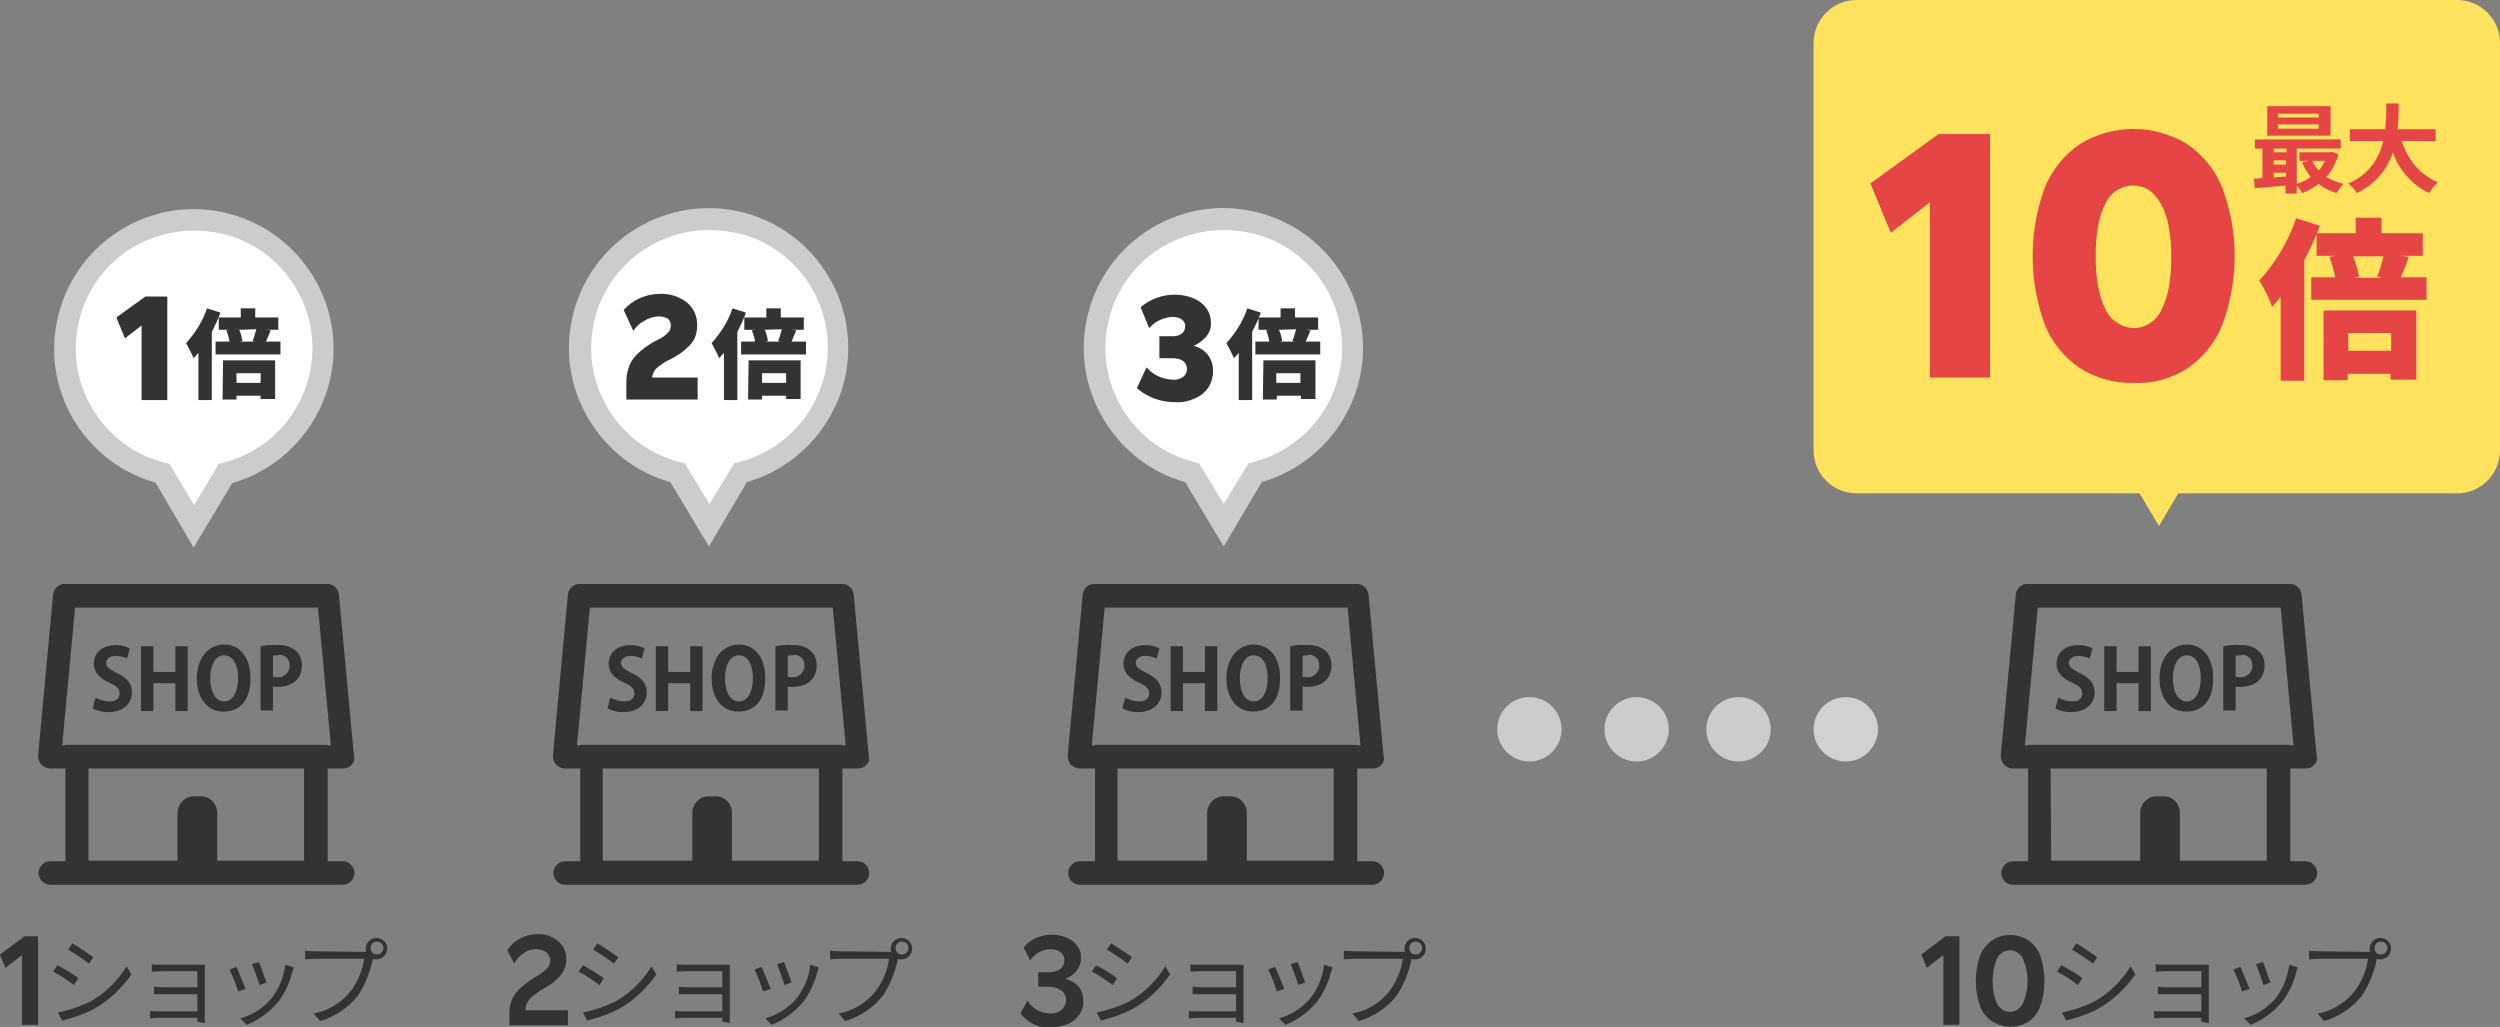
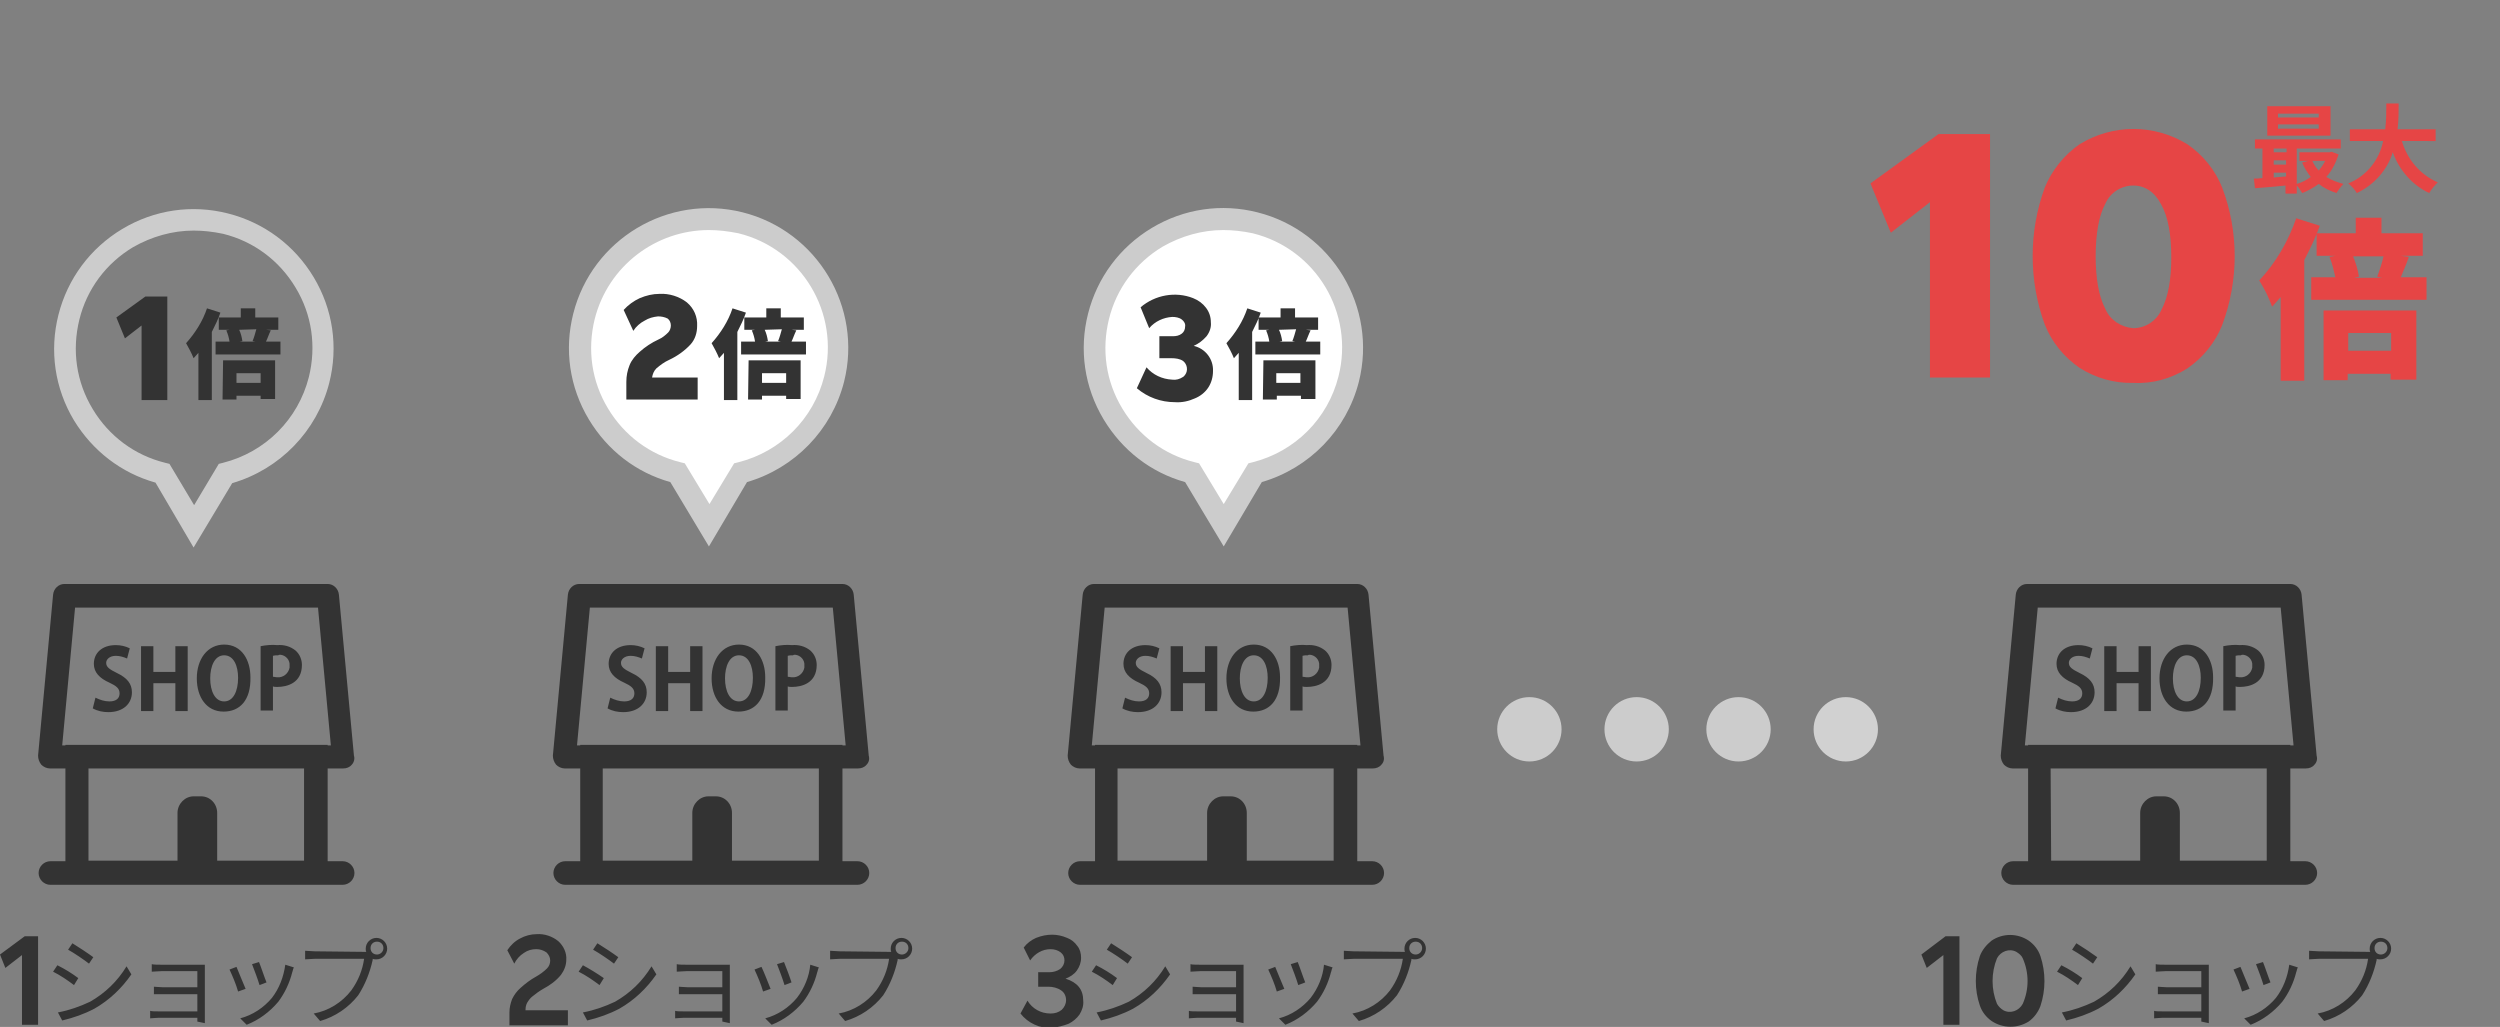
<svg xmlns="http://www.w3.org/2000/svg" version="1.1" id="shop_icon_Max10_SP.svg" x="0px" y="0px" viewBox="0 0 466.2 191.5" style="enable-background:new 0 0 466.2 191.5;" xml:space="preserve">
  <rect x="0" y="0" width="466.2" height="191.5" fill="#808080" stroke="none" />
  <style type="text/css">
	.st0{fill-rule:evenodd;clip-rule:evenodd;fill:#333333;}
	.st1{fill:#FFE25D;}
	.st2{fill-rule:evenodd;clip-rule:evenodd;fill:#E64545;}
	.st3{fill-rule:evenodd;clip-rule:evenodd;fill:#FFFFFF;}
	.st4{fill:#CCCCCC;}
	.st5{fill:#D1D1D1;}
</style>
  <g id="Shop">
    <path id="_10ショップ" class="st0" d="M365.4,191.2v-16.6h-2.6l-4.5,3.4l1,2.5l3.1-2.4v13H365.4z M378.3,190.5   c1-0.7,1.8-1.8,2.2-2.9c1-3,1-6.3,0-9.3c-0.4-1.2-1.2-2.2-2.2-2.9c-2.1-1.4-4.8-1.4-6.9,0c-1,0.8-1.8,1.8-2.2,2.9c-1,3-1,6.3,0,9.2   c0.4,1.2,1.2,2.2,2.2,2.9C373.5,191.8,376.2,191.8,378.3,190.5L378.3,190.5z M372.4,187.2c-1.1-2.7-1.1-5.8,0-8.5   c0.7-1.3,2.3-1.9,3.6-1.2c0.5,0.3,1,0.7,1.2,1.2c1.2,2.7,1.2,5.8,0,8.5c-0.7,1.3-2.3,1.9-3.6,1.2   C373.1,188.1,372.7,187.7,372.4,187.2L372.4,187.2z M387.2,175.9l-0.8,1.2c1.1,0.6,3,1.9,3.9,2.6l0.8-1.2   C390.3,177.9,388.2,176.5,387.2,175.9z M384.5,188.8l0.8,1.5c2.1-0.5,4.1-1.2,6-2.2c2.8-1.6,5.1-3.8,6.9-6.4l-0.9-1.5   c-1.7,2.8-4,5-6.8,6.6C388.6,187.7,386.6,188.4,384.5,188.8L384.5,188.8z M384.4,180l-0.8,1.2c1.4,0.7,2.7,1.6,3.9,2.5l0.8-1.3   C387.1,181.5,385.8,180.7,384.4,180L384.4,180z M411.9,190.8c0-0.2,0-0.7,0-1v-9c0-0.3,0-0.7,0-0.9c-0.2,0-0.7,0-1.1,0h-7   c-0.5,0-1.5,0-1.8-0.1v1.4c0.3,0,1.4-0.1,1.8-0.1h6.7v3h-6.5c-0.6,0-1.3-0.1-1.6-0.1v1.4c0.4,0,1,0,1.6,0h6.5v3.2h-7.3   c-0.6,0-1.2,0-1.5-0.1v1.4c0.3,0,0.9-0.1,1.5-0.1h7.3c0,0.3,0,0.6,0,0.7L411.9,190.8L411.9,190.8z M422,179.4l-1.3,0.4   c0.5,1.3,1,2.6,1.4,3.9l1.3-0.5C423.1,182.5,422.3,180.1,422,179.4L422,179.4z M426.9,179.9c-0.3,2.2-1.1,4.4-2.5,6.2   c-1.5,1.8-3.6,3.2-5.9,3.8l1.2,1.2c2.3-0.9,4.3-2.4,5.9-4.3c1.2-1.6,2.1-3.5,2.6-5.5c0.1-0.2,0.1-0.5,0.3-0.9L426.9,179.9z    M417.8,180.3l-1.3,0.5c0.6,1.3,1.2,2.7,1.6,4.1l1.4-0.5C419.1,183.4,418.1,181.1,417.8,180.3L417.8,180.3z M444,178   c-0.7,0-1.2-0.5-1.2-1.2c0,0,0,0,0,0c0-0.7,0.5-1.2,1.2-1.2c0.7,0,1.2,0.5,1.2,1.2C445.2,177.5,444.6,178,444,178L444,178z    M432.4,177.4c-0.6,0-1.3-0.1-1.8-0.1v1.6c0.5,0,1.1-0.1,1.8-0.1h9.2c-0.3,2.1-1.1,4.1-2.4,5.9c-1.7,2.2-4.2,3.8-7,4.3l1.2,1.4   c2.8-0.8,5.3-2.5,7.1-4.8c1.3-2,2.2-4.3,2.7-6.6l0-0.2c0.2,0.1,0.5,0.1,0.7,0.1c1.1,0,2-0.9,2-2c0-1.1-0.9-2-2-2c-1.1,0-2,0.9-2,2   c0,0,0,0,0,0c0,0.2,0,0.4,0.1,0.6c-0.2,0-0.4,0-0.6,0L432.4,177.4L432.4,177.4z" />
  </g>
-   <path class="st1" d="M458.2,0h-112c-4.4,0-8,3.6-8,8v76c0,4.4,3.6,8,8,8h52.8l3.6,6.1l3.6-6.1h52c4.4,0,8-3.6,8-8V8  C466.2,3.6,462.6,0,458.2,0z" />
  <path id="_10倍" class="st2" d="M371.1,70.5V25h-9.6l-12.7,9.2l3.8,9.2l7.3-5.7v32.7H371.1L371.1,70.5z M407.9,68.7  c2.9-2,5.2-4.8,6.5-8.1c3.1-8.3,3.1-17.4,0-25.6c-1.3-3.3-3.6-6.1-6.5-8.1c-6.2-3.8-13.9-3.8-20.1,0c-2.9,2-5.2,4.9-6.5,8.1  c-3,8.2-3,17.3,0,25.5c1.3,3.3,3.6,6.1,6.5,8.1c3,1.9,6.5,2.9,10,2.8C401.4,71.6,404.9,70.6,407.9,68.7L407.9,68.7z M392.6,57.6  c-1.2-2.3-1.8-5.6-1.8-9.8s0.6-7.6,1.8-9.8c0.9-2.1,3-3.4,5.2-3.4c2.2,0,4,1.2,5.2,3.5c1.3,2.3,1.9,5.6,1.9,9.9  c0,4.2-0.6,7.4-1.8,9.7c-0.9,2.1-3,3.5-5.3,3.5C395.5,61,393.5,59.7,392.6,57.6z M428.2,40.7c-1.5,4.3-3.8,8.3-6.9,11.6  c1,1.6,1.8,3.2,2.4,4.9c0.5-0.6,1.1-1.2,1.6-1.8v15.6h4.4V48.5c1.1-2.1,2.1-4.2,2.9-6.4L428.2,40.7z M445.9,62.1v3.3h-8v-3.3H445.9z   M433.3,70.9h4.5v-1.2h8v1.1h4.8V57.9h-17.3L433.3,70.9L433.3,70.9z M444.5,47.7c-0.3,1.3-0.7,2.6-1.2,3.9l0.9,0.2h-5.2l0.9-0.2  c-0.2-1.3-0.6-2.6-1.1-3.8H444.5L444.5,47.7z M447.7,51.7c0.4-1,1-2.3,1.5-3.8l-1.5-0.2h4.1v-4.2h-7.7v-2.9h-4.8v2.9H432v4.2h3.5  l-1.1,0.2c0.5,1.2,0.8,2.5,1.1,3.8h-4.5v4.2h21.5v-4.2H447.7L447.7,51.7z" />
  <path id="最大" class="st2" d="M432.4,21.9h-7.6v-0.7h7.6V21.9z M432.4,24h-7.6v-0.8h7.6V24z M434.6,19.8h-11.8v5.5h11.8  L434.6,19.8L434.6,19.8z M433.6,30c-0.3,0.6-0.7,1.2-1.2,1.8c-0.5-0.5-0.9-1.1-1.2-1.8H433.6z M424,32.2h2.3v0.7  c-0.8,0.1-1.6,0.1-2.3,0.2L424,32.2L424,32.2z M424,29.9h2.3v0.8H424L424,29.9L424,29.9z M426.4,27.7v0.7H424v-0.7H426.4L426.4,27.7  z M434.8,28.3l-0.4,0.1h-5.6V30h1.7l-1.2,0.3c0.4,1,1,1.9,1.6,2.7c-0.8,0.6-1.6,1-2.6,1.3v-6.6h8.2V26h-16v1.7h1.4v5.5  c-0.6,0.1-1.1,0.1-1.6,0.1l0.2,1.8c1.6-0.1,3.6-0.3,5.7-0.5v1.5h2.1v-1.5c0.4,0.4,0.7,0.9,1,1.4c1.1-0.4,2.1-1,3.1-1.7  c1,0.8,2.1,1.3,3.3,1.7c0.4-0.6,0.8-1.2,1.3-1.7c-1.1-0.3-2.2-0.7-3.2-1.3c1.1-1.2,1.8-2.7,2.3-4.2L434.8,28.3z M454.2,26.3v-2.2  h-7.1c0.2-1.7,0.2-3.3,0.2-4.8H445c0,1.5,0,3.1-0.2,4.8h-6.6v2.2h6.2c-0.7,3.6-3.2,6.6-6.5,7.9c0.6,0.5,1.2,1.1,1.6,1.8  c3.2-1.5,5.7-4.3,6.7-7.6c1.2,3.3,3.6,6.1,6.8,7.6c0.4-0.7,1-1.4,1.6-2c-3.3-1.4-5.7-4.3-6.7-7.7H454.2L454.2,26.3z" />
  <path id="店舗_1" class="st0" d="M65.6,142.6c-0.4,0.5-1,0.7-1.6,0.7h-2.9v17.3h2.8c1.2,0,2.2,1,2.2,2.2c0,1.2-1,2.2-2.2,2.2l0,0  H9.4c-1.2,0-2.2-1-2.2-2.2c0-1.2,1-2.2,2.2-2.2l0,0h2.8v-17.3H9.3c-0.6,0-1.2-0.3-1.6-0.7c-0.4-0.5-0.6-1.1-0.6-1.7l2.8-30  c0.1-1.1,1-2,2.1-2h49.1c1.1,0,2,0.9,2.1,2l2.8,30C66.2,141.5,66,142.2,65.6,142.6z M16.5,160.5h16.6v-8.9c0-1.7,1.4-3.1,3-3.1h1.4  c1.7,0,3,1.4,3,3.1v8.9h16.2v-17.2H16.5V160.5z M59.3,113.3H14L11.6,139h0.6v-0.1h48.9v0.1h0.6L59.3,113.3z M51.7,128.1  c-0.3,0-0.6,0-0.8-0.1v4.5h-2.3v-12c1-0.2,2.1-0.3,3.1-0.2c1.2-0.1,2.4,0.2,3.4,1c0.8,0.7,1.2,1.7,1.2,2.7  C56.3,127.4,53.5,128.1,51.7,128.1L51.7,128.1z M51.9,122.2c-0.3,0-0.7,0-1,0.1v3.9c0.3,0,0.5,0.1,0.8,0.1c1.1,0.1,2.1-0.7,2.3-1.8  c0-0.1,0-0.2,0-0.4c0.1-1-0.7-1.9-1.7-2C52.1,122.1,52,122.1,51.9,122.2L51.9,122.2z M41.7,132.7c-3.2,0-5-2.7-5-6.2  c0-3.6,2-6.3,5.1-6.3c3.3,0,4.9,2.9,4.9,6.1C46.8,130.6,44.7,132.7,41.7,132.7L41.7,132.7z M41.8,122.2c-1.8,0-2.6,2.1-2.6,4.3  c0,2.4,0.9,4.3,2.6,4.3c1.7,0,2.6-1.9,2.6-4.4C44.4,124.2,43.6,122.2,41.8,122.2L41.8,122.2z M32.7,127.4h-4.1v5.2h-2.3v-12.1h2.3  v4.8h4.1v-4.8h2.3v12.1h-2.3L32.7,127.4L32.7,127.4z M21.8,125.5c1.9,0.9,2.8,2,2.8,3.6c0,2.1-1.6,3.7-4.4,3.7c-1,0-2-0.2-2.9-0.7  l0.5-2c0.8,0.4,1.7,0.7,2.6,0.7c1.3,0,1.9-0.6,1.9-1.5c0-0.9-0.6-1.4-1.9-2c-1.8-0.8-2.9-1.9-2.9-3.5c0-2,1.5-3.5,4.1-3.5  c0.9,0,1.8,0.2,2.6,0.6l-0.5,1.9c-0.7-0.3-1.4-0.5-2.1-0.5c-1.2,0-1.8,0.7-1.8,1.3C19.8,124.4,20.4,124.8,21.8,125.5L21.8,125.5z" />
  <path id="店舗_1-2" class="st0" d="M161.6,142.6c-0.4,0.5-1,0.7-1.6,0.7h-2.9v17.3h2.8c1.2,0,2.2,1,2.2,2.2c0,1.2-1,2.2-2.2,2.2  h-54.5c-1.2,0-2.2-1-2.2-2.2c0-1.2,1-2.2,2.2-2.2l0,0h2.8v-17.3h-2.9c-0.6,0-1.2-0.3-1.6-0.7c-0.4-0.5-0.6-1.1-0.6-1.7l2.8-30  c0.1-1.1,1-2,2.1-2h49.1c1.1,0,2,0.9,2.1,2l2.8,30C162.2,141.6,162,142.2,161.6,142.6z M112.5,160.5h16.6v-8.9c0-1.7,1.4-3.1,3-3.1  h1.4c1.7,0,3,1.4,3,3.1v8.9h16.2v-17.2h-40.3V160.5z M155.3,113.3H110l-2.4,25.7h0.6v-0.1h48.9v0.1h0.6L155.3,113.3z M147.7,128.1  c-0.3,0-0.6,0-0.8-0.1v4.5h-2.3v-12c1-0.2,2.1-0.3,3.1-0.2c1.2-0.1,2.4,0.2,3.4,1c0.8,0.7,1.2,1.7,1.2,2.7  C152.3,127.4,149.5,128.1,147.7,128.1L147.7,128.1z M147.9,122.2c-0.3,0-0.7,0-1,0.1v3.9c0.3,0,0.5,0.1,0.8,0.1  c1.1,0.1,2.1-0.7,2.3-1.8c0-0.1,0-0.2,0-0.4c0.1-1-0.7-1.9-1.7-2C148.1,122.1,148,122.1,147.9,122.2L147.9,122.2z M137.7,132.7  c-3.2,0-5-2.7-5-6.2c0-3.6,2-6.3,5.1-6.3c3.3,0,4.9,2.9,4.9,6.1C142.8,130.6,140.7,132.7,137.7,132.7L137.7,132.7z M137.8,122.2  c-1.8,0-2.6,2.1-2.6,4.3c0,2.4,0.9,4.3,2.6,4.3c1.7,0,2.6-1.9,2.6-4.4C140.4,124.2,139.6,122.2,137.8,122.2L137.8,122.2z   M128.7,127.4h-4.1v5.2h-2.3v-12.1h2.3v4.8h4.1v-4.8h2.3v12.1h-2.3L128.7,127.4L128.7,127.4z M117.8,125.5c1.9,0.9,2.8,2,2.8,3.6  c0,2.1-1.6,3.7-4.4,3.7c-1,0-2-0.2-2.9-0.7l0.5-2c0.8,0.4,1.7,0.7,2.6,0.7c1.3,0,1.9-0.6,1.9-1.5c0-0.9-0.6-1.4-1.9-2  c-1.8-0.8-2.9-1.9-2.9-3.5c0-2,1.5-3.5,4.1-3.5c0.9,0,1.8,0.2,2.6,0.6l-0.5,1.9c-0.7-0.3-1.4-0.5-2.1-0.5c-1.2,0-1.8,0.7-1.8,1.3  C115.8,124.4,116.4,124.8,117.8,125.5L117.8,125.5z" />
  <path id="店舗_1-3" class="st0" d="M257.6,142.6c-0.4,0.5-1,0.7-1.6,0.7h-2.9v17.3h2.8c1.2,0,2.2,1,2.2,2.2c0,1.2-1,2.2-2.2,2.2  h-54.5c-1.2,0-2.2-1-2.2-2.2c0-1.2,1-2.2,2.2-2.2h2.8v-17.3h-2.9c-0.6,0-1.2-0.3-1.6-0.7c-0.4-0.5-0.6-1.1-0.6-1.7l2.8-30  c0.1-1.1,1-2,2.1-2h49.1c1.1,0,2,0.9,2.1,2l2.8,30C258.2,141.6,258,142.2,257.6,142.6z M208.5,160.5h16.6v-8.9c0-1.7,1.4-3.1,3-3.1  h1.4c1.7,0,3,1.4,3,3.1v8.9h16.2v-17.2h-40.3V160.5z M251.3,113.3H206l-2.4,25.7h0.6v-0.1h48.9v0.1h0.6L251.3,113.3z M243.7,128.1  c-0.3,0-0.6,0-0.8-0.1v4.5h-2.3v-12c1-0.2,2.1-0.3,3.1-0.2c1.2-0.1,2.4,0.2,3.4,1c0.8,0.7,1.2,1.7,1.2,2.7  C248.3,127.4,245.5,128.1,243.7,128.1L243.7,128.1z M243.9,122.2c-0.3,0-0.7,0-1,0.1v3.9c0.3,0,0.5,0.1,0.8,0.1  c1.1,0.1,2.1-0.7,2.3-1.8c0-0.1,0-0.2,0-0.4c0.1-1-0.7-1.9-1.7-2C244.1,122.1,244,122.1,243.9,122.2L243.9,122.2z M233.7,132.7  c-3.2,0-5-2.7-5-6.2c0-3.6,2-6.3,5.1-6.3c3.3,0,4.9,2.9,4.9,6.1C238.8,130.6,236.7,132.7,233.7,132.7L233.7,132.7z M233.8,122.2  c-1.8,0-2.6,2.1-2.6,4.3c0,2.4,0.9,4.3,2.6,4.3c1.7,0,2.6-1.9,2.6-4.4C236.4,124.2,235.6,122.2,233.8,122.2L233.8,122.2z   M224.7,127.4h-4.1v5.2h-2.3v-12.1h2.3v4.8h4.1v-4.8h2.3v12.1h-2.3L224.7,127.4L224.7,127.4z M213.8,125.5c1.9,0.9,2.8,2,2.8,3.6  c0,2.1-1.6,3.7-4.4,3.7c-1,0-2-0.2-2.9-0.7l0.5-2c0.8,0.4,1.7,0.7,2.6,0.7c1.3,0,1.9-0.6,1.9-1.5c0-0.9-0.6-1.4-1.9-2  c-1.8-0.8-2.9-1.9-2.9-3.5c0-2,1.5-3.5,4.1-3.5c0.9,0,1.8,0.2,2.6,0.6l-0.5,1.9c-0.7-0.3-1.4-0.5-2.1-0.5c-1.2,0-1.8,0.7-1.8,1.3  C211.8,124.4,212.4,124.8,213.8,125.5L213.8,125.5z" />
  <path id="店舗_1-4" class="st0" d="M431.6,142.6c-0.4,0.5-1,0.7-1.6,0.7h-2.9v17.3h2.8c1.2,0,2.2,1,2.2,2.2c0,1.2-1,2.2-2.2,2.2  h-54.5c-1.2,0-2.2-1-2.2-2.2c0-1.2,1-2.2,2.2-2.2h2.8v-17.3h-2.9c-0.6,0-1.2-0.3-1.6-0.7c-0.4-0.5-0.6-1.1-0.6-1.7l2.8-30  c0.1-1.1,1-2,2.1-2h49.1c1.1,0,2,0.9,2.1,2l2.8,30C432.2,141.6,432,142.2,431.6,142.6z M382.5,160.5h16.6v-8.9c0-1.7,1.4-3.1,3-3.1  h1.4c1.7,0,3,1.4,3,3.1v8.9h16.2v-17.2h-40.3L382.5,160.5L382.5,160.5z M425.3,113.3H380l-2.4,25.7h0.6v-0.1h48.9v0.1h0.6  L425.3,113.3z M417.7,128.1c-0.3,0-0.6,0-0.8-0.1v4.5h-2.3v-12c1-0.2,2.1-0.3,3.1-0.2c1.2-0.1,2.4,0.2,3.4,1  c0.8,0.7,1.2,1.7,1.2,2.7C422.3,127.4,419.5,128.1,417.7,128.1L417.7,128.1z M417.9,122.2c-0.3,0-0.7,0-1,0.1v3.9  c0.3,0,0.5,0.1,0.8,0.1c1.1,0.1,2.1-0.7,2.3-1.8c0-0.1,0-0.2,0-0.4c0.1-1-0.7-1.9-1.7-2C418.1,122.1,418,122.1,417.9,122.2  L417.9,122.2z M407.7,132.7c-3.2,0-5-2.7-5-6.2c0-3.6,2-6.3,5.1-6.3c3.3,0,4.9,2.9,4.9,6.1C412.8,130.6,410.7,132.7,407.7,132.7  L407.7,132.7z M407.8,122.2c-1.8,0-2.6,2.1-2.6,4.3c0,2.4,0.9,4.3,2.6,4.3c1.7,0,2.6-1.9,2.6-4.4  C410.4,124.2,409.6,122.2,407.8,122.2L407.8,122.2z M398.8,127.4h-4.1v5.2h-2.3v-12.1h2.3v4.8h4.1v-4.8h2.3v12.1h-2.3L398.8,127.4  L398.8,127.4z M387.8,125.5c1.9,0.9,2.8,2,2.8,3.6c0,2.1-1.6,3.7-4.4,3.7c-1,0-2-0.2-2.9-0.7l0.5-2c0.8,0.4,1.7,0.7,2.6,0.7  c1.3,0,1.9-0.6,1.9-1.5c0-0.9-0.6-1.4-1.9-2c-1.8-0.8-2.9-1.9-2.9-3.5c0-2,1.5-3.5,4.1-3.5c0.9,0,1.8,0.2,2.6,0.6l-0.5,1.9  c-0.7-0.3-1.4-0.5-2.1-0.5c-1.2,0-1.8,0.7-1.8,1.3C385.8,124.4,386.4,124.8,387.8,125.5L387.8,125.5z" />
  <g>
-     <path id="シェイプ_103_1-2_00000142857867702948178830000012960186451430734244_" class="st3" d="M42,88.3l-5.8,9.9l-5.8-9.9   C17.4,85.1,9.6,72,12.9,59.2C16.1,46.3,29.1,38.5,42,41.8C54.9,45,62.7,58,59.4,70.9C57.3,79.5,50.6,86.2,42,88.3z" />
    <path class="st4" d="M36.1,102.1L29,90c-6.4-1.8-11.7-5.9-15.2-11.6c-3.6-6-4.6-13-2.9-19.7c1.7-6.7,5.9-12.4,11.9-16   c6-3.6,13-4.6,19.7-2.9c6.7,1.7,12.4,5.9,16,11.9c3.6,6,4.6,13,2.9,19.7c-2.3,9-9.2,16.1-18.1,18.7L36.1,102.1z M36.1,43   c-3.9,0-7.8,1.1-11.3,3.1c-5,3-8.6,7.8-10,13.5c-1.4,5.7-0.6,11.6,2.5,16.7c3,5,7.8,8.6,13.5,10l0.8,0.2l4.6,7.7l4.6-7.7l0.8-0.2   c7.9-2,14-8.1,16-16c1.4-5.7,0.6-11.6-2.5-16.7c-3-5-7.8-8.6-13.5-10C39.7,43.2,37.9,43,36.1,43z" />
  </g>
  <path id="_1倍" class="st0" d="M31.2,74.6V55.3h-4.1l-5.4,3.9l1.6,3.9l3.1-2.4v13.9L31.2,74.6L31.2,74.6z M38.6,57.5  c-0.8,2.4-2.2,4.6-3.9,6.5c0.5,0.9,1,1.8,1.4,2.8c0.3-0.3,0.6-0.7,0.9-1v8.8h2.5V61.9c0.6-1.2,1.2-2.4,1.6-3.6L38.6,57.5z   M48.6,69.6v1.8h-4.5v-1.8H48.6z M41.5,74.5h2.6v-0.7h4.5v0.6h2.7v-7.2h-9.7L41.5,74.5L41.5,74.5z M47.8,61.4  c-0.2,0.7-0.4,1.5-0.7,2.2l0.5,0.1h-2.9l0.5-0.1c-0.1-0.7-0.3-1.5-0.6-2.1L47.8,61.4L47.8,61.4z M49.6,63.7c0.3-0.6,0.5-1.3,0.9-2.1  l-0.9-0.1h2.3v-2.3h-4.3v-1.7h-2.7v1.7h-4.1v2.3h2l-0.6,0.1c0.3,0.7,0.5,1.4,0.6,2.1h-2.6v2.4h12.1v-2.4H49.6L49.6,63.7z" />
  <path id="_1ショップ" class="st0" d="M7.1,191.2v-16.6H4.6L0,178l1,2.5l3.1-2.4v13H7.1L7.1,191.2z M13.5,175.9l-0.8,1.2  c1.1,0.6,3,1.9,3.9,2.6l0.8-1.2C16.6,177.9,14.5,176.5,13.5,175.9z M10.8,188.8l0.8,1.5c2.1-0.5,4.1-1.2,6-2.2  c2.8-1.6,5.1-3.8,6.9-6.4l-0.9-1.5c-1.7,2.8-4,5-6.8,6.6C14.9,187.7,12.9,188.4,10.8,188.8L10.8,188.8z M10.7,180l-0.8,1.2  c1.4,0.7,2.7,1.6,3.9,2.5l0.8-1.3C13.4,181.5,12.1,180.7,10.7,180L10.7,180z M38.2,190.8c0-0.2,0-0.7,0-1v-9c0-0.3,0-0.7,0-0.9  c-0.2,0-0.7,0-1.1,0h-7c-0.5,0-1.5,0-1.8-0.1v1.4c0.3,0,1.4-0.1,1.8-0.1h6.7v3h-6.5c-0.6,0-1.3-0.1-1.6-0.1v1.4c0.4,0,1,0,1.6,0h6.5  v3.2h-7.3c-0.6,0-1.2,0-1.5-0.1v1.4c0.3,0,0.9-0.1,1.5-0.1h7.3c0,0.3,0,0.6,0,0.7L38.2,190.8L38.2,190.8z M48.3,179.4l-1.3,0.4  c0.5,1.3,1,2.6,1.4,3.9l1.3-0.5C49.4,182.5,48.6,180.1,48.3,179.4L48.3,179.4z M53.2,179.9c-0.3,2.2-1.1,4.4-2.5,6.2  c-1.5,1.8-3.6,3.2-5.9,3.8l1.2,1.2c2.3-0.9,4.3-2.4,5.9-4.3c1.2-1.6,2.1-3.5,2.6-5.5c0.1-0.2,0.1-0.5,0.3-0.9L53.2,179.9z   M44.1,180.3l-1.3,0.5c0.6,1.3,1.2,2.7,1.6,4.1l1.4-0.5C45.4,183.4,44.4,181.1,44.1,180.3L44.1,180.3z M70.3,178  c-0.7,0-1.2-0.5-1.2-1.2c0,0,0,0,0,0c0-0.7,0.5-1.2,1.2-1.2c0.7,0,1.2,0.5,1.2,1.2C71.5,177.5,70.9,178,70.3,178L70.3,178z   M58.7,177.4c-0.6,0-1.3-0.1-1.8-0.1v1.6c0.5,0,1.1-0.1,1.8-0.1h9.2c-0.3,2.1-1.1,4.1-2.4,5.9c-1.7,2.2-4.2,3.8-7,4.3l1.2,1.4  c2.8-0.8,5.3-2.5,7.1-4.8c1.3-2,2.2-4.3,2.7-6.6l0-0.2c0.2,0.1,0.5,0.1,0.7,0.1c1.1,0,2-0.9,2-2c0-1.1-0.9-2-2-2c-1.1,0-2,0.9-2,2  c0,0,0,0,0,0c0,0.2,0,0.4,0.1,0.6c-0.2,0-0.4,0-0.6,0L58.7,177.4L58.7,177.4z" />
  <g id="Shop-3">
    <g>
      <path id="シェイプ_103_1-3_00000084529379356534600990000006671949147375798461_" class="st3" d="M138,88.2l-5.9,9.8l-5.8-9.8    c-12.9-3.2-20.7-16.3-17.4-29.1c3.2-12.9,16.3-20.7,29.1-17.4c12.9,3.2,20.7,16.3,17.4,29.1C153.3,79.3,146.6,86,138,88.2z" />
      <path class="st4" d="M132.2,101.9l-7.2-12c-6.4-1.8-11.7-5.9-15.2-11.7c-3.6-6-4.6-13-2.9-19.7c3.5-13.9,17.7-22.4,31.6-18.9    c13.9,3.5,22.4,17.7,18.9,31.6c-2.3,9-9.2,16.1-18.1,18.7L132.2,101.9z M132.2,42.9c-9.9,0-18.8,6.7-21.3,16.6    c-1.4,5.7-0.6,11.6,2.5,16.7c3,5,7.8,8.6,13.5,10l0.8,0.2l4.6,7.6l4.6-7.6l0.8-0.2c7.9-2,14-8.1,16-16c3-11.8-4.2-23.8-16-26.7    C135.7,43.1,133.9,42.9,132.2,42.9z" />
    </g>
    <path id="_2倍" class="st0" d="M130.1,74.6v-4.2h-8.5c0.1-0.6,0.3-1.2,0.8-1.7c0.7-0.6,1.5-1.2,2.4-1.6c1.5-0.7,2.9-1.7,4-2.9   c0.8-0.9,1.2-2.1,1.2-3.4c0.1-1.7-0.6-3.3-1.9-4.4c-1.4-1.1-3.3-1.7-5.1-1.6c-1.3,0-2.5,0.3-3.7,0.8c-1.1,0.5-2.2,1.3-3,2.2   l1.8,3.9c0.5-0.8,1.3-1.5,2.1-1.9c0.8-0.5,1.6-0.7,2.5-0.8c0.6,0,1.2,0.1,1.8,0.4c0.4,0.3,0.6,0.8,0.6,1.3c0,0.5-0.2,1-0.5,1.3   c-0.5,0.5-1.1,1-1.8,1.3c-1.3,0.6-2.5,1.4-3.5,2.3c-0.8,0.7-1.5,1.5-1.9,2.5c-0.4,1-0.6,2-0.6,3.1v3.3H130.1L130.1,74.6z    M136.6,57.5c-0.8,2.4-2.2,4.6-3.9,6.5c0.5,0.9,1,1.8,1.4,2.8c0.3-0.3,0.6-0.7,0.9-1v8.8h2.5V61.9c0.6-1.2,1.2-2.4,1.6-3.6   L136.6,57.5z M146.6,69.6v1.8h-4.5v-1.8H146.6z M139.5,74.5h2.6v-0.7h4.5v0.6h2.7v-7.2h-9.7L139.5,74.5L139.5,74.5z M145.8,61.4   c-0.2,0.7-0.4,1.5-0.7,2.2l0.5,0.1h-2.9l0.5-0.1c-0.1-0.7-0.3-1.5-0.6-2.1L145.8,61.4L145.8,61.4z M147.6,63.7   c0.3-0.6,0.5-1.3,0.9-2.1l-0.9-0.1h2.3v-2.3h-4.3v-1.7h-2.7v1.7h-4.1v2.3h2l-0.6,0.1c0.3,0.7,0.5,1.4,0.6,2.1h-2.6v2.4h12.1v-2.4   H147.6L147.6,63.7z" />
    <path id="_2ショップ" class="st0" d="M105.9,191.2v-2.8H98v-0.1c0-0.5,0.1-0.9,0.3-1.3c0.3-0.5,0.6-0.9,1-1.2   c0.6-0.5,1.3-1,2-1.4c1.3-0.7,2.4-1.5,3.3-2.6c0.6-0.8,1-1.8,1-2.8c0.1-1.3-0.5-2.6-1.5-3.5c-1.1-0.9-2.6-1.4-4-1.3   c-1.1,0-2.2,0.3-3.1,0.8c-1,0.5-1.8,1.3-2.4,2.2l1.3,2.5c0.4-0.8,1-1.5,1.8-2c0.7-0.5,1.5-0.7,2.3-0.7c0.7,0,1.3,0.2,1.9,0.6   c0.4,0.4,0.7,0.9,0.7,1.5c0,0.6-0.2,1.1-0.6,1.5c-0.6,0.6-1.3,1.1-2,1.5c-1.1,0.6-2,1.3-2.9,2.1c-0.7,0.6-1.2,1.3-1.6,2.1   c-0.3,0.8-0.5,1.6-0.5,2.5v2.4H105.9z M111.4,175.9l-0.8,1.2c1.1,0.6,3,1.9,3.9,2.6l0.8-1.2C114.5,177.9,112.4,176.5,111.4,175.9   L111.4,175.9z M108.7,188.8l0.8,1.5c2.1-0.5,4.1-1.2,6-2.2c2.8-1.6,5.1-3.8,6.9-6.4l-0.9-1.5c-1.7,2.8-4,5-6.8,6.6   C112.8,187.7,110.8,188.4,108.7,188.8L108.7,188.8z M108.7,180l-0.8,1.2c1.4,0.7,2.7,1.6,3.9,2.5l0.8-1.3   C111.3,181.5,110,180.7,108.7,180L108.7,180z M136.1,190.8c0-0.2,0-0.7,0-1v-9c0-0.3,0-0.7,0-0.9c-0.2,0-0.7,0-1.1,0h-7   c-0.5,0-1.5,0-1.8-0.1v1.4c0.3,0,1.4-0.1,1.8-0.1h6.7v3h-6.5c-0.6,0-1.3-0.1-1.6-0.1v1.4c0.4,0,1,0,1.6,0h6.5v3.2h-7.3   c-0.6,0-1.2,0-1.5-0.1v1.4c0.3,0,0.9-0.1,1.5-0.1h7.3c0,0.3,0,0.6,0,0.7L136.1,190.8L136.1,190.8z M146.2,179.4l-1.3,0.4   c0.5,1.3,1,2.6,1.4,3.9l1.3-0.5C147.4,182.5,146.5,180.1,146.2,179.4L146.2,179.4z M151.1,179.9c-0.2,2.2-1.1,4.4-2.5,6.2   c-1.5,1.8-3.6,3.2-5.9,3.8l1.2,1.2c2.3-0.9,4.3-2.4,5.9-4.3c1.2-1.6,2.1-3.5,2.6-5.5c0.1-0.2,0.1-0.5,0.3-0.9L151.1,179.9z    M142,180.3l-1.3,0.5c0.6,1.3,1.2,2.7,1.6,4.1l1.4-0.5C143.3,183.4,142.4,181.1,142,180.3L142,180.3z M168.2,178   c-0.7,0-1.2-0.5-1.2-1.2c0,0,0,0,0,0c0-0.7,0.5-1.2,1.2-1.2s1.2,0.5,1.2,1.2C169.4,177.5,168.8,178,168.2,178   C168.2,178,168.2,178,168.2,178L168.2,178z M156.6,177.4c-0.6,0-1.3-0.1-1.8-0.1v1.6c0.5,0,1.1-0.1,1.8-0.1h9.2   c-0.3,2.1-1.1,4.1-2.4,5.9c-1.7,2.2-4.2,3.8-7,4.3l1.2,1.4c2.8-0.8,5.3-2.5,7.1-4.8c1.3-2,2.2-4.3,2.7-6.6l0-0.2   c0.2,0.1,0.5,0.1,0.7,0.1c1.1,0,2-0.9,2-2c0-1.1-0.9-2-2-2s-2,0.9-2,2c0,0,0,0,0,0c0,0.2,0,0.4,0.1,0.6c-0.2,0-0.4,0-0.6,0   L156.6,177.4L156.6,177.4z" />
  </g>
  <g>
    <path id="シェイプ_103_1-4_00000033336216494683124150000007871733120001353125_" class="st3" d="M234,88.2l-5.8,9.8l-5.9-9.8   c-12.9-3.2-20.7-16.3-17.4-29.1c3.2-12.9,16.3-20.7,29.1-17.4c12.9,3.2,20.7,16.3,17.4,29.1C249.3,79.3,242.6,86,234,88.2z" />
    <path class="st4" d="M228.2,101.9l-7.2-12c-6.4-1.8-11.7-5.9-15.2-11.7c-3.6-6-4.6-13-2.9-19.7c1.7-6.7,5.9-12.4,11.9-16   c6-3.6,13-4.6,19.7-2.9c13.9,3.5,22.4,17.7,18.9,31.6c-2.3,9-9.2,16.1-18.1,18.7L228.2,101.9z M228.1,42.9c-3.9,0-7.8,1.1-11.3,3.1   c-5,3-8.6,7.8-10,13.5c-1.4,5.7-0.6,11.6,2.5,16.7c3,5,7.8,8.6,13.5,10l0.8,0.2l4.6,7.6l4.6-7.6l0.8-0.2c7.9-2,14-8.1,16-16   c3-11.8-4.2-23.8-16-26.7C231.7,43.1,229.9,42.9,228.1,42.9z" />
  </g>
  <path id="_3倍" class="st0" d="M222.8,74.3c1-0.4,1.9-1.1,2.5-2c0.6-0.9,0.9-2,0.9-3.1c0.1-2.2-1.4-4.2-3.6-4.7  c0.9-0.4,1.7-1,2.4-1.8c0.6-0.8,0.9-1.7,0.8-2.6c0-1-0.3-1.9-0.9-2.7c-0.6-0.8-1.4-1.4-2.4-1.8c-3.3-1.3-7.1-0.6-9.8,1.7l1.6,3.9  c1.1-1.3,2.7-2,4.3-2.1c0.6,0,1.3,0.1,1.8,0.5c0.4,0.3,0.7,0.8,0.6,1.3c0,0.5-0.2,1-0.6,1.3c-0.5,0.4-1.1,0.5-1.7,0.5h-2.5v4.1h2.3  c0.7,0,1.5,0.1,2.1,0.5c0.8,0.6,1,1.8,0.4,2.6c-0.1,0.1-0.2,0.3-0.4,0.4c-0.6,0.4-1.3,0.6-2,0.5c-1.9-0.1-3.6-0.9-4.8-2.3l-1.8,3.9  c2,1.7,4.5,2.6,7.1,2.6C220.4,75.1,221.7,74.8,222.8,74.3z M232.6,57.5c-0.8,2.4-2.2,4.6-3.9,6.5c0.5,0.9,1,1.8,1.4,2.8  c0.3-0.3,0.6-0.7,0.9-1v8.8h2.5V61.9c0.6-1.2,1.2-2.4,1.6-3.6L232.6,57.5z M242.5,69.6v1.8H238v-1.8H242.5z M235.5,74.5h2.6v-0.7  h4.5v0.6h2.7v-7.2h-9.7L235.5,74.5L235.5,74.5z M241.7,61.4c-0.2,0.7-0.4,1.5-0.7,2.2l0.5,0.1h-2.9l0.5-0.1  c-0.1-0.7-0.3-1.5-0.6-2.1L241.7,61.4L241.7,61.4z M243.5,63.7c0.3-0.6,0.5-1.3,0.9-2.1l-0.9-0.1h2.3v-2.3h-4.3v-1.7h-2.7v1.7h-4.1  v2.3h2l-0.6,0.1c0.3,0.7,0.5,1.4,0.6,2.1h-2.6v2.4h12.1v-2.4H243.5L243.5,63.7z" />
  <path id="_3ショップ" class="st0" d="M199.3,190.9c0.8-0.4,1.5-1,2-1.7c0.5-0.8,0.8-1.7,0.7-2.6c0-2.1-1.1-3.4-3.3-4.1  c0.8-0.3,1.6-0.8,2.1-1.5c0.5-0.7,0.8-1.5,0.8-2.4c0-0.8-0.2-1.6-0.7-2.2c-0.5-0.7-1.1-1.2-1.9-1.5c-0.9-0.4-1.9-0.6-2.8-0.6  c-1,0-2,0.2-3,0.6c-0.9,0.4-1.7,1-2.3,1.8l1.2,2.4c0.9-1.3,2.3-2.1,3.8-2.1c0.7,0,1.4,0.2,1.9,0.6c0.5,0.4,0.7,0.9,0.7,1.5  c0,0.6-0.3,1.2-0.8,1.6c-0.6,0.4-1.3,0.6-2,0.6h-2.1v2.7h1.9c0.8,0,1.7,0.2,2.4,0.7c0.6,0.4,0.9,1.1,0.9,1.8c0,0.7-0.3,1.3-0.8,1.8  c-0.6,0.5-1.3,0.7-2.1,0.7c-1.8,0-3.4-0.9-4.3-2.4l-1.3,2.4c1.4,1.8,3.6,2.8,5.9,2.7C197.3,191.5,198.3,191.3,199.3,190.9z   M207.2,175.9l-0.8,1.2c1.1,0.6,3,1.9,3.9,2.6l0.8-1.2C210.3,177.9,208.2,176.5,207.2,175.9z M204.5,188.8l0.8,1.5  c2.1-0.5,4.1-1.2,6-2.2c2.8-1.6,5.1-3.8,6.9-6.4l-0.9-1.5c-1.7,2.8-4,5-6.8,6.6C208.6,187.7,206.6,188.4,204.5,188.8L204.5,188.8z   M204.4,180l-0.8,1.2c1.4,0.7,2.7,1.6,3.9,2.5l0.8-1.3C207.1,181.5,205.8,180.7,204.4,180L204.4,180z M231.9,190.8c0-0.2,0-0.7,0-1  v-9c0-0.3,0-0.7,0-0.9c-0.2,0-0.7,0-1.1,0h-7c-0.5,0-1.5,0-1.8-0.1v1.4c0.3,0,1.4-0.1,1.8-0.1h6.7v3h-6.5c-0.6,0-1.3-0.1-1.6-0.1  v1.4c0.4,0,1,0,1.6,0h6.5v3.2h-7.3c-0.6,0-1.2,0-1.5-0.1v1.4c0.3,0,0.9-0.1,1.5-0.1h7.3c0,0.3,0,0.6,0,0.7L231.9,190.8L231.9,190.8z   M242,179.4l-1.3,0.4c0.5,1.3,1,2.6,1.4,3.9l1.3-0.5C243.1,182.5,242.3,180.1,242,179.4L242,179.4z M246.9,179.9  c-0.2,2.2-1.1,4.4-2.5,6.2c-1.5,1.8-3.6,3.2-5.9,3.8l1.2,1.2c2.3-0.9,4.3-2.4,5.9-4.3c1.2-1.6,2.1-3.5,2.6-5.5  c0.1-0.2,0.1-0.5,0.3-0.9L246.9,179.9z M237.8,180.3l-1.3,0.5c0.6,1.3,1.2,2.7,1.6,4.1l1.4-0.5C239.1,183.4,238.1,181.1,237.8,180.3  L237.8,180.3z M264,178c-0.7,0-1.2-0.5-1.2-1.2c0,0,0,0,0,0c0-0.7,0.5-1.2,1.2-1.2s1.2,0.5,1.2,1.2C265.2,177.5,264.6,178,264,178  L264,178L264,178z M252.4,177.4c-0.6,0-1.3-0.1-1.8-0.1v1.6c0.5,0,1.1-0.1,1.8-0.1h9.2c-0.3,2.1-1.1,4.1-2.4,5.9  c-1.7,2.2-4.2,3.8-7,4.3l1.2,1.4c2.8-0.8,5.3-2.5,7.1-4.8c1.3-2,2.2-4.3,2.7-6.6l0-0.2c0.2,0.1,0.5,0.1,0.7,0.1c1.1,0,2-0.9,2-2  c0-1.1-0.9-2-2-2s-2,0.9-2,2c0,0,0,0,0,0c0,0.2,0,0.4,0.1,0.6c-0.2,0-0.4,0-0.6,0L252.4,177.4L252.4,177.4z" />
  <g id="_">
    <circle id="_2" class="st4" cx="285.2" cy="136" r="6" />
    <circle id="_3" class="st4" cx="305.2" cy="136" r="6" />
    <circle id="_4" class="st4" cx="324.2" cy="136" r="6" />
    <circle id="_5" class="st5" cx="344.2" cy="136" r="6" />
  </g>
</svg>